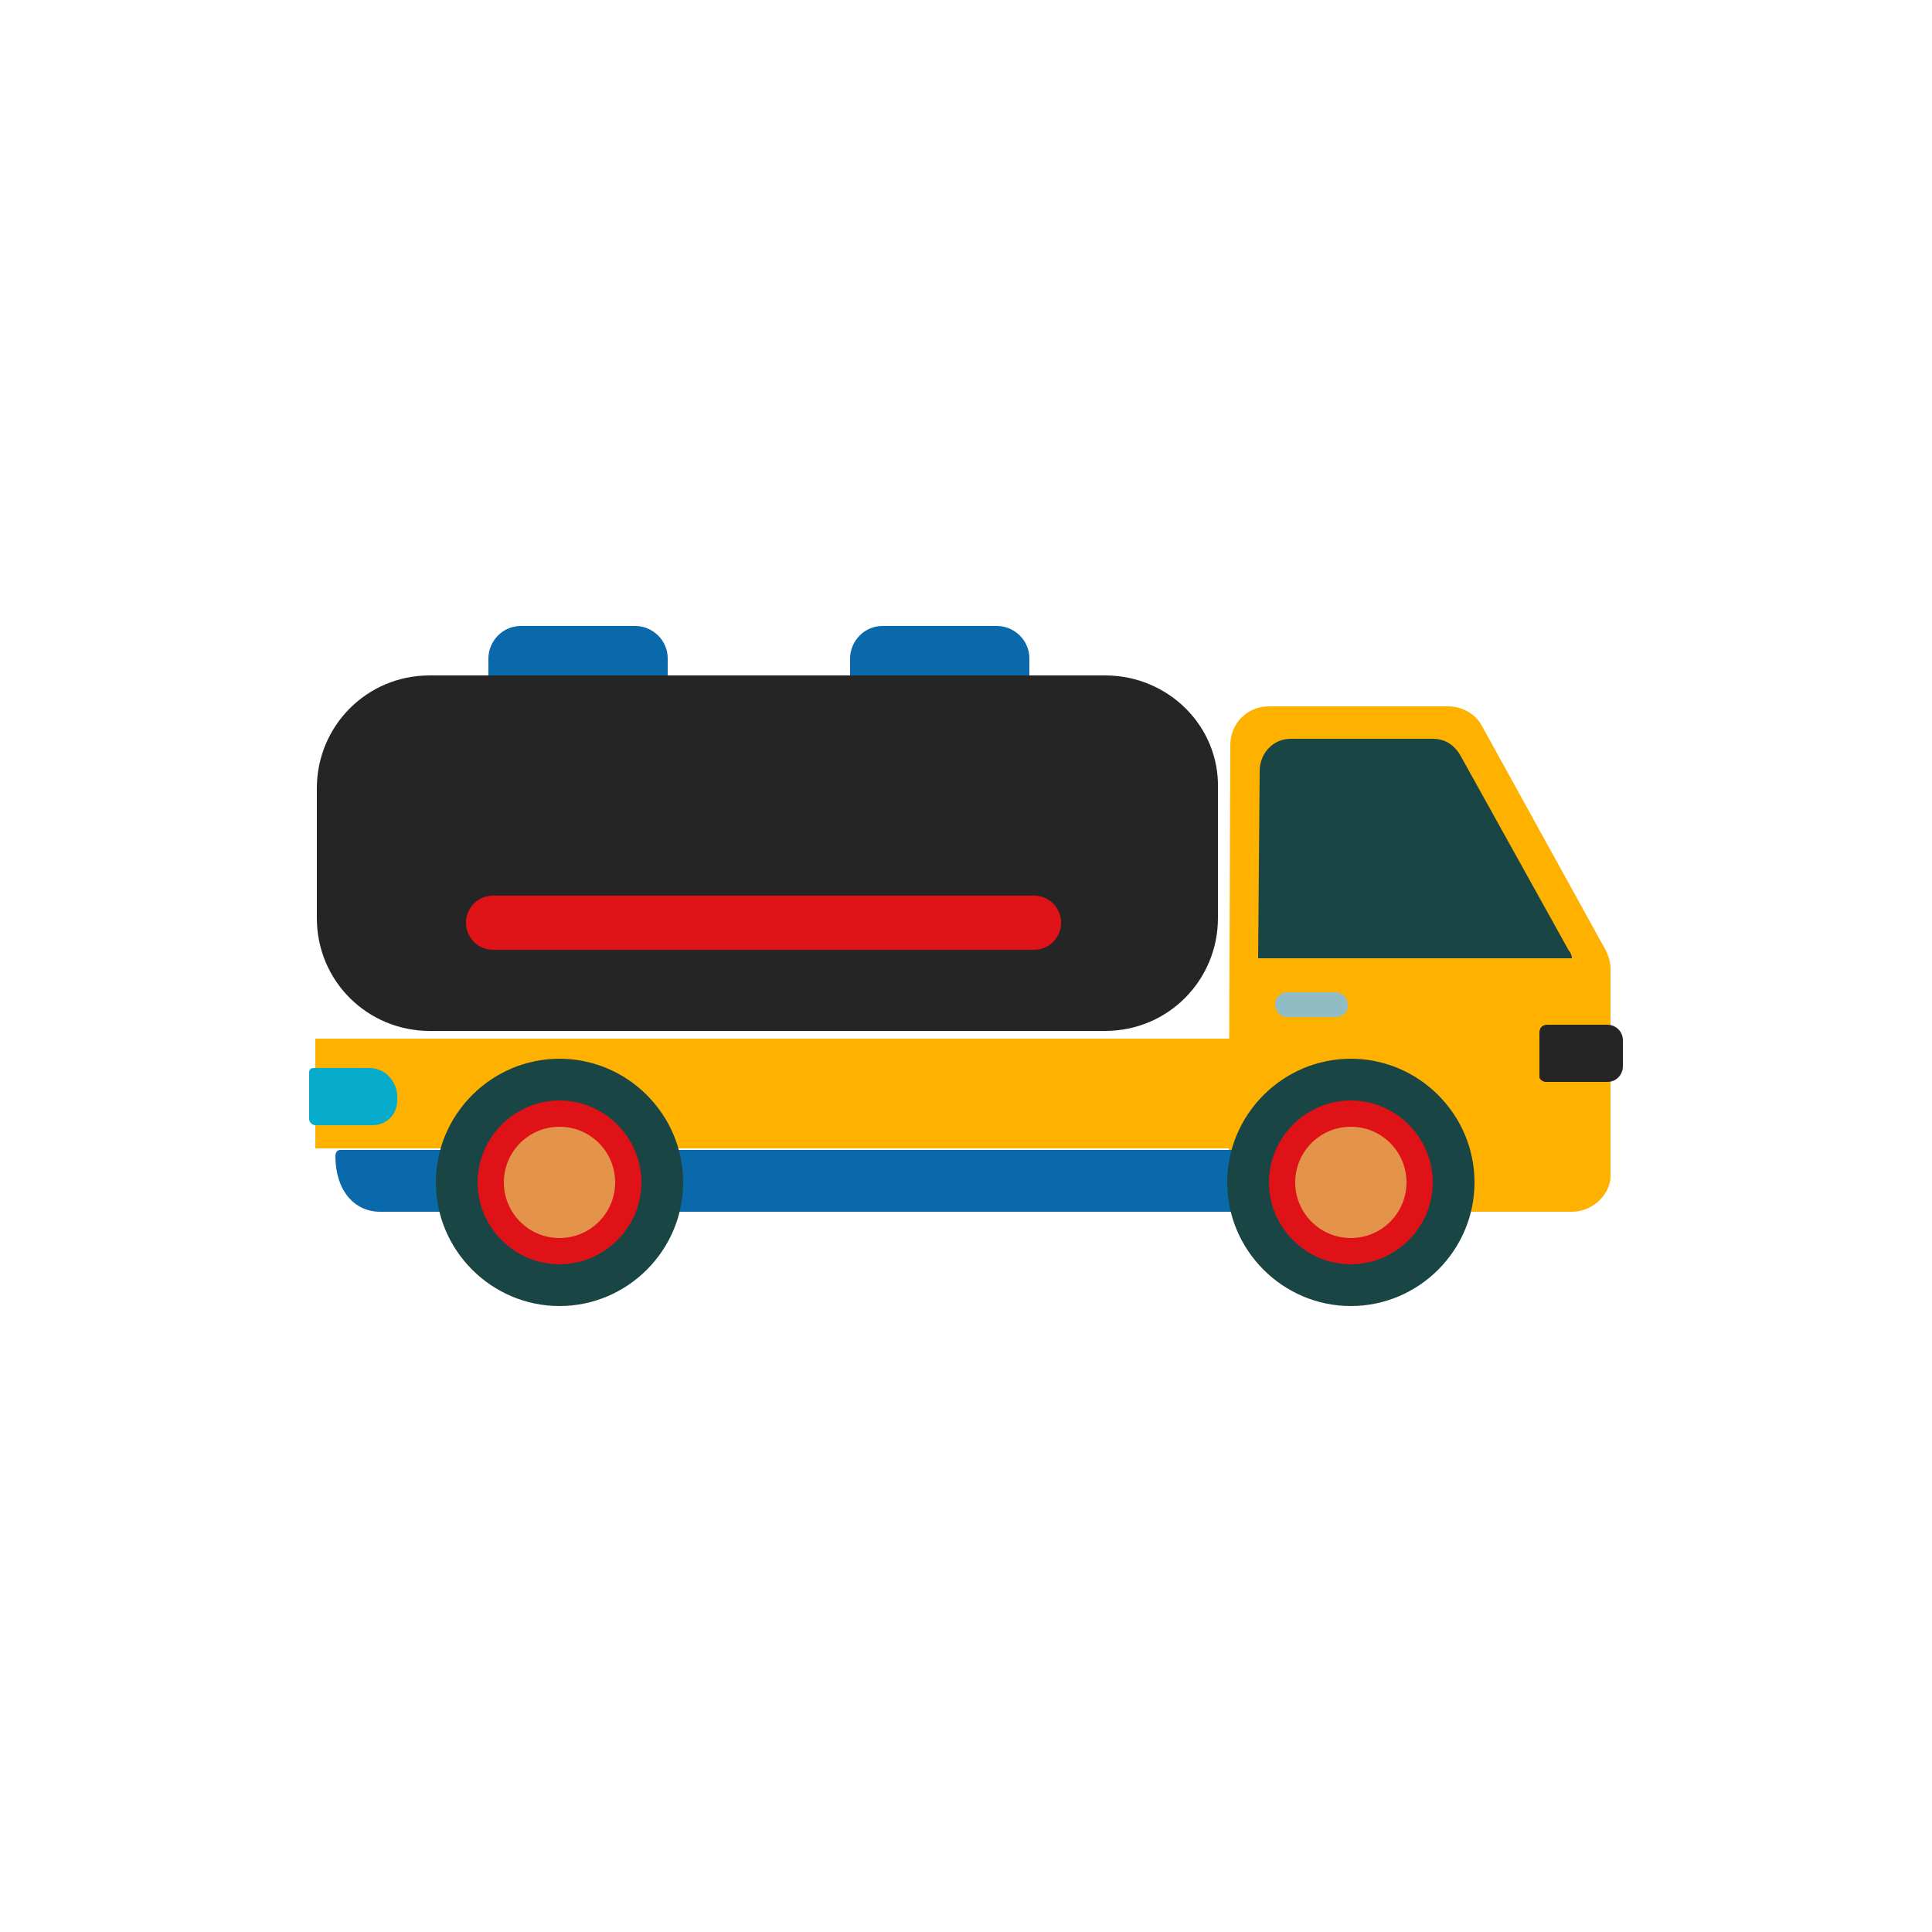
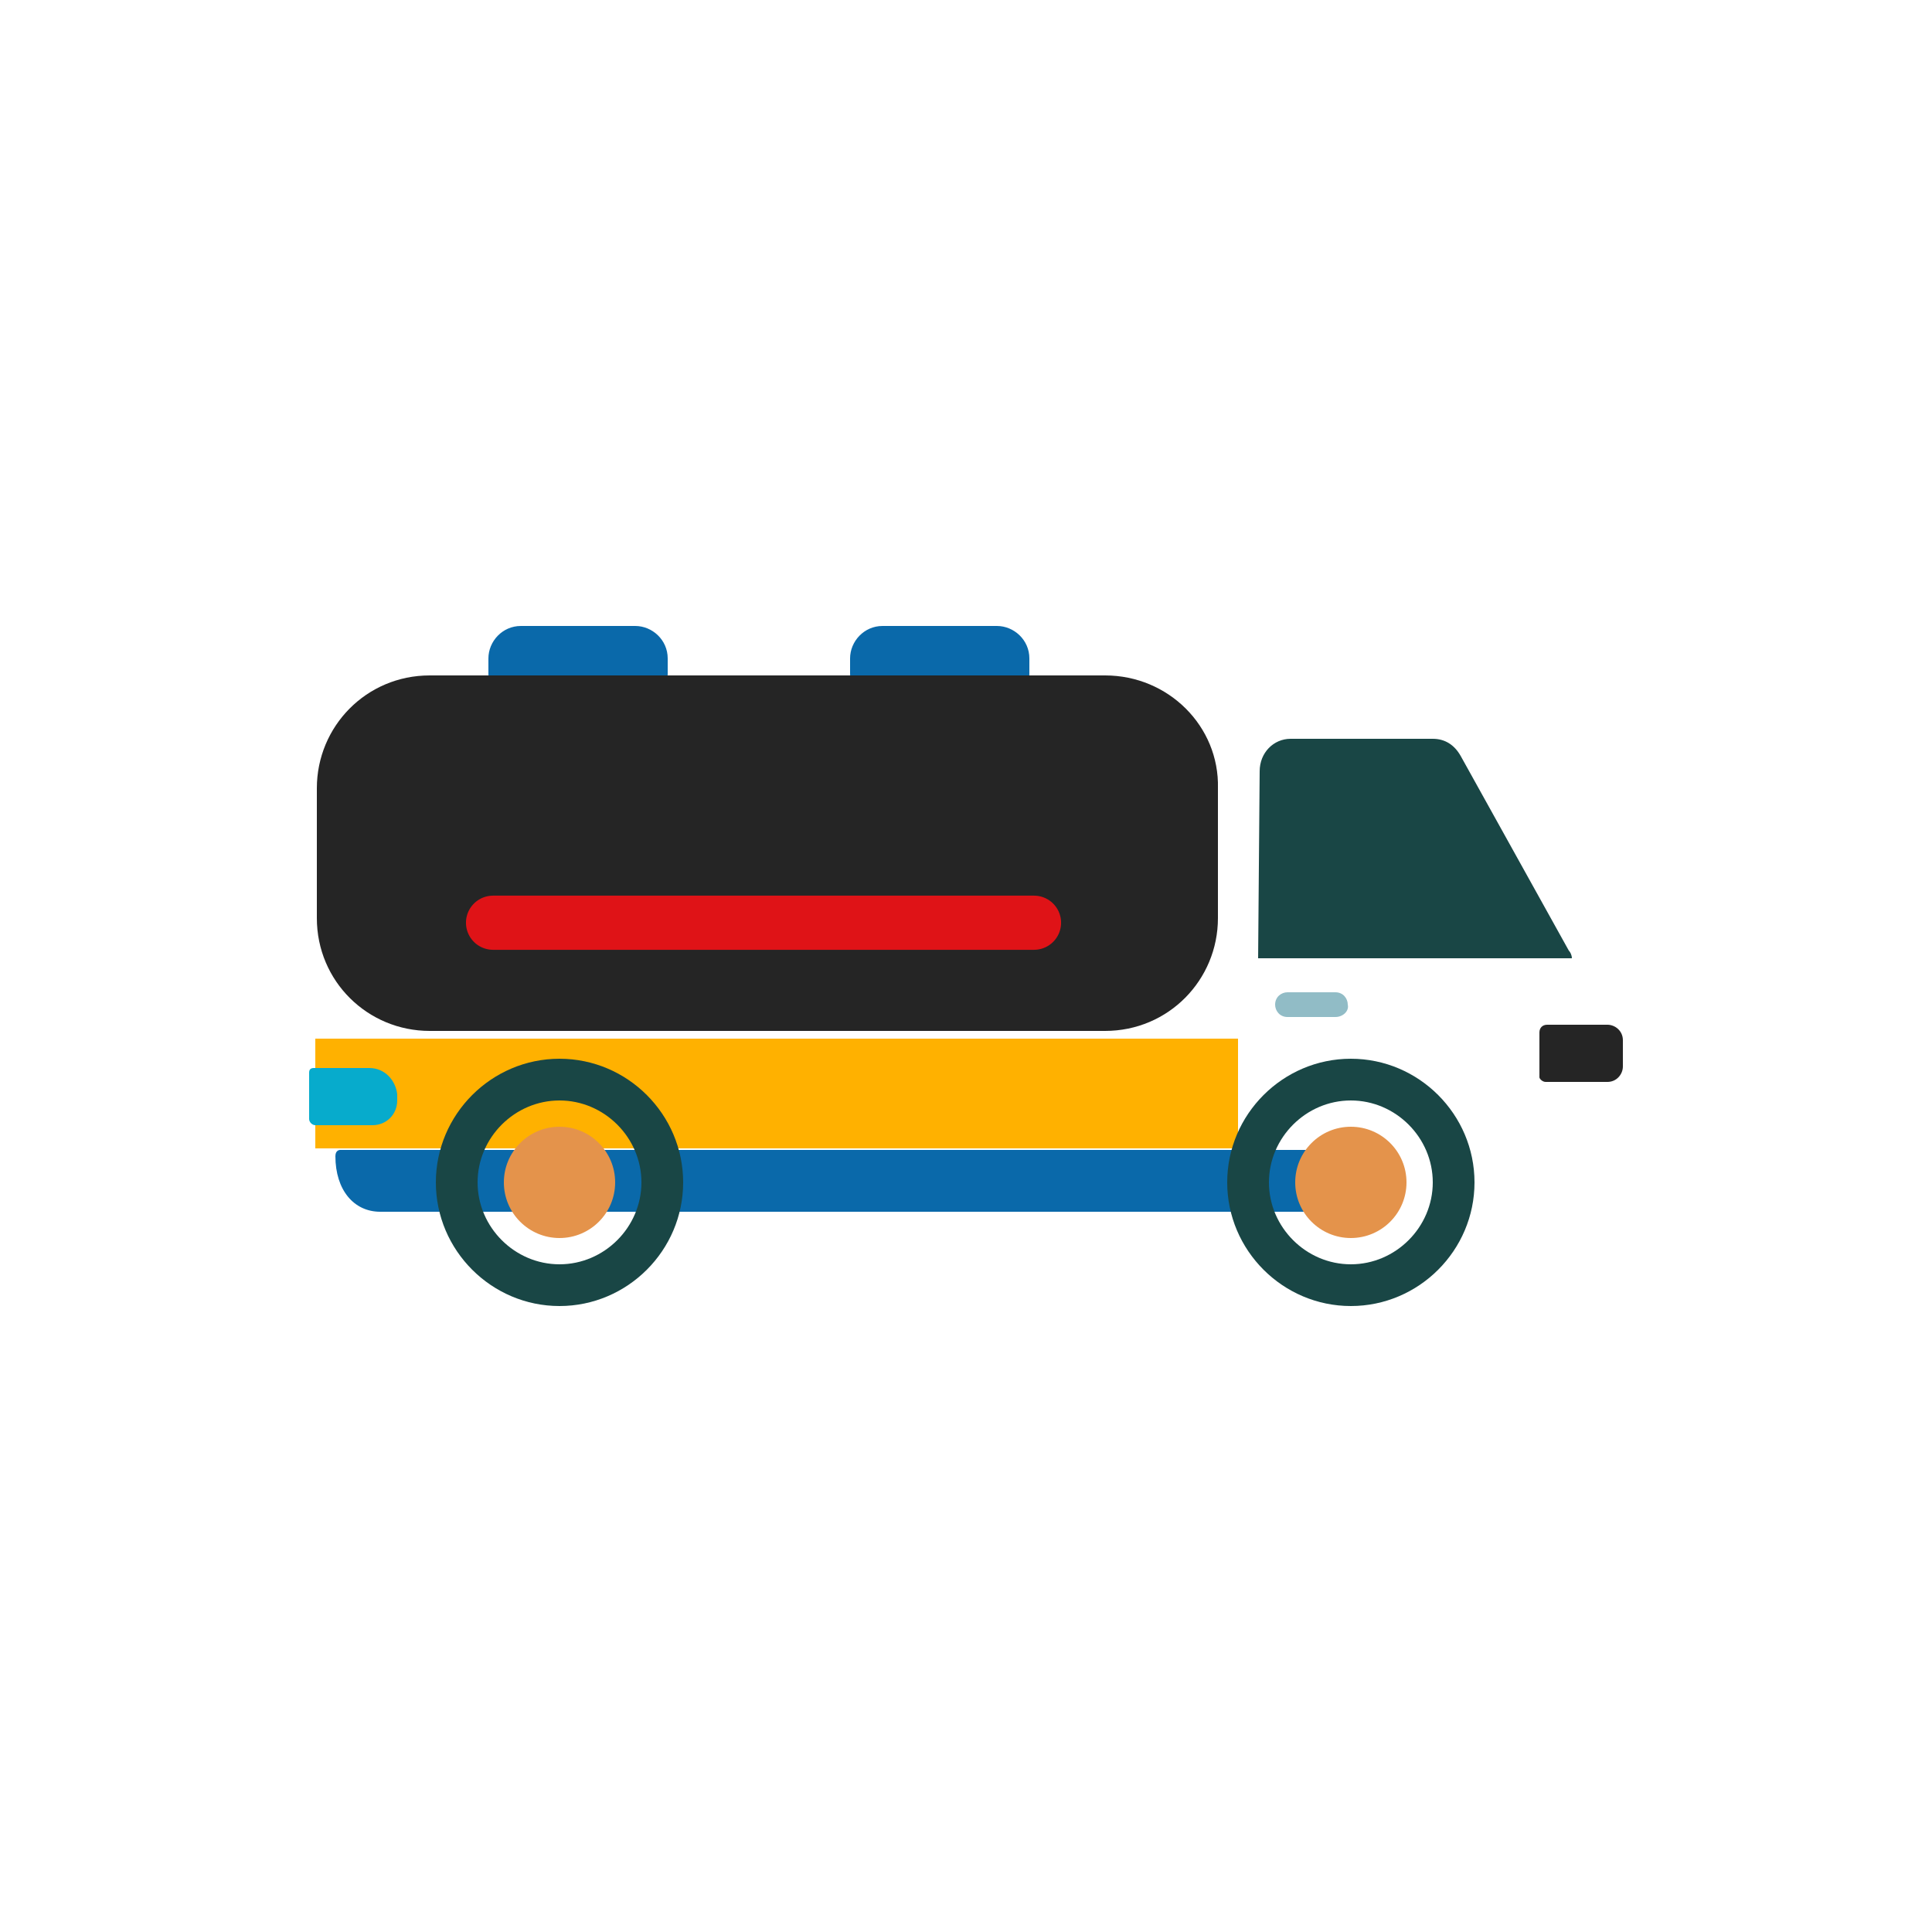
<svg xmlns="http://www.w3.org/2000/svg" xml:space="preserve" viewBox="0 0 100 100" y="0" x="0" id="圖層_1" version="1.1" width="200px" height="200px" style="width:100%;height:100%;background-size:initial;background-repeat-y:initial;background-repeat-x:initial;background-position-y:initial;background-position-x:initial;background-origin:initial;background-color:initial;background-clip:initial;background-attachment:initial;animation-play-state:paused">
  <g class="ldl-scale" style="transform-origin:50% 50%;transform:rotate(0deg) scale(0.8, 0.8);animation-play-state:paused">
    <path fill="#666" d="M28.6 33.2h-7.4c-1.1 0-2.1-.9-2.1-2.1v-1c0-1.1.9-2.1 2.1-2.1h7.4c1.1 0 2.1.9 2.1 2.1v1c0 1.1-1 2.1-2.1 2.1z" style="fill:rgb(10, 105, 170);animation-play-state:paused" />
    <path fill="#666" d="M52 33.2h-7.4c-1.1 0-2.1-.9-2.1-2.1v-1c0-1.1.9-2.1 2.1-2.1H52c1.1 0 2.1.9 2.1 2.1v1c0 1.1-1 2.1-2.1 2.1z" style="fill:rgb(10, 105, 170);animation-play-state:paused" />
    <path fill="#e0e0e0" d="M59 31.2H15.3c-4.1 0-7.3 3.3-7.3 7.3v8.4c0 4.1 3.3 7.3 7.3 7.3H59c4.1 0 7.3-3.3 7.3-7.3v-8.4c.1-4-3.2-7.3-7.3-7.3z" style="fill:rgb(37, 37, 37);animation-play-state:paused" />
    <path d="M7.9 54.7h59.7v7.1H7.9z" fill="#f8b26a" style="fill:rgb(255, 177, 0);animation-play-state:paused" />
    <path fill="#e15b64" d="M11.4 56.6H7.8c-.2 0-.3.1-.3.3v3c0 .2.2.4.4.4h3.7c.9 0 1.6-.7 1.6-1.6v-.4c-.1-.9-.8-1.7-1.8-1.7z" style="fill:rgb(7, 171, 204);animation-play-state:paused" />
-     <path fill="#f8b26a" d="M89.2 65.9H69.5c-1.4 0-2.5-1.1-2.5-2.5l.1-27.7c0-1.4 1.1-2.5 2.5-2.5h11.6c.9 0 1.8.5 2.2 1.3l8 14.5c.2.4.3.8.3 1.2v13.2c.1 1.3-1.1 2.5-2.5 2.5z" style="fill:rgb(255, 177, 0);animation-play-state:paused" />
    <path fill="#666" d="M75.5 61.9h-66s-.3 0-.3.4c0 2.2 1.2 3.6 2.9 3.6h63.3c.9 0 1.6-.9 1.6-2s-.7-2-1.5-2z" style="fill:rgb(10, 105, 170);animation-play-state:paused" />
    <g style="animation-play-state:paused">
-       <circle fill="#fff" r="6.6" cy="64" cx="23.7" style="fill:rgb(223, 19, 23);animation-play-state:paused" />
      <path fill="#333" d="M23.7 58.7c2.9 0 5.3 2.4 5.3 5.3s-2.4 5.3-5.3 5.3-5.3-2.4-5.3-5.3 2.4-5.3 5.3-5.3m0-2.7c-4.4 0-8 3.6-8 8s3.6 8 8 8 8-3.6 8-8-3.6-8-8-8z" style="fill:rgb(25, 70, 69);animation-play-state:paused" />
    </g>
    <g style="animation-play-state:paused">
      <circle fill="#e6e6e6" r="3.6" cy="64" cx="23.7" style="fill:rgb(228, 147, 75);animation-play-state:paused" />
    </g>
    <g style="animation-play-state:paused">
-       <circle fill="#fff" r="6.6" cy="64" cx="74.9" style="fill:rgb(223, 19, 23);animation-play-state:paused" />
      <path fill="#333" d="M74.9 58.7c2.9 0 5.3 2.4 5.3 5.3s-2.4 5.3-5.3 5.3-5.3-2.4-5.3-5.3 2.4-5.3 5.3-5.3m0-2.7c-4.4 0-8 3.6-8 8s3.6 8 8 8 8-3.6 8-8-3.6-8-8-8z" style="fill:rgb(25, 70, 69);animation-play-state:paused" />
    </g>
    <g style="animation-play-state:paused">
      <circle fill="#e6e6e6" r="3.6" cy="64" cx="74.9" style="fill:rgb(228, 147, 75);animation-play-state:paused" />
    </g>
    <path fill="#e0e0e0" d="M87.5 57.5h4c.6 0 1-.5 1-1v-1.7c0-.6-.5-1-1-1h-3.9c-.3 0-.5.2-.5.5v2.9c0 .1.2.3.4.3z" style="fill:rgb(37, 37, 37);animation-play-state:paused" />
    <path fill="#333" d="M82 36.4c-.4-.7-1-1.1-1.8-1.1H71c-1.1 0-2 .9-2 2.1l-.1 12.1h20.3c0-.2-.1-.4-.2-.5l-7-12.6z" style="fill:rgb(25, 70, 69);animation-play-state:paused" />
    <path fill="#f47e60" d="M73.9 53.3h-3.1c-.5 0-.8-.4-.8-.8 0-.5.4-.8.8-.8h3.1c.5 0 .8.4.8.8.1.4-.3.8-.8.8z" style="fill:rgb(145, 188, 198);animation-play-state:paused" />
    <path d="M19.4 47.2h35" stroke-miterlimit="10" stroke-linecap="round" stroke-width="3.504" stroke="#fff" fill="none" style="stroke:rgb(223, 19, 23);animation-play-state:paused" />
  </g>
</svg>